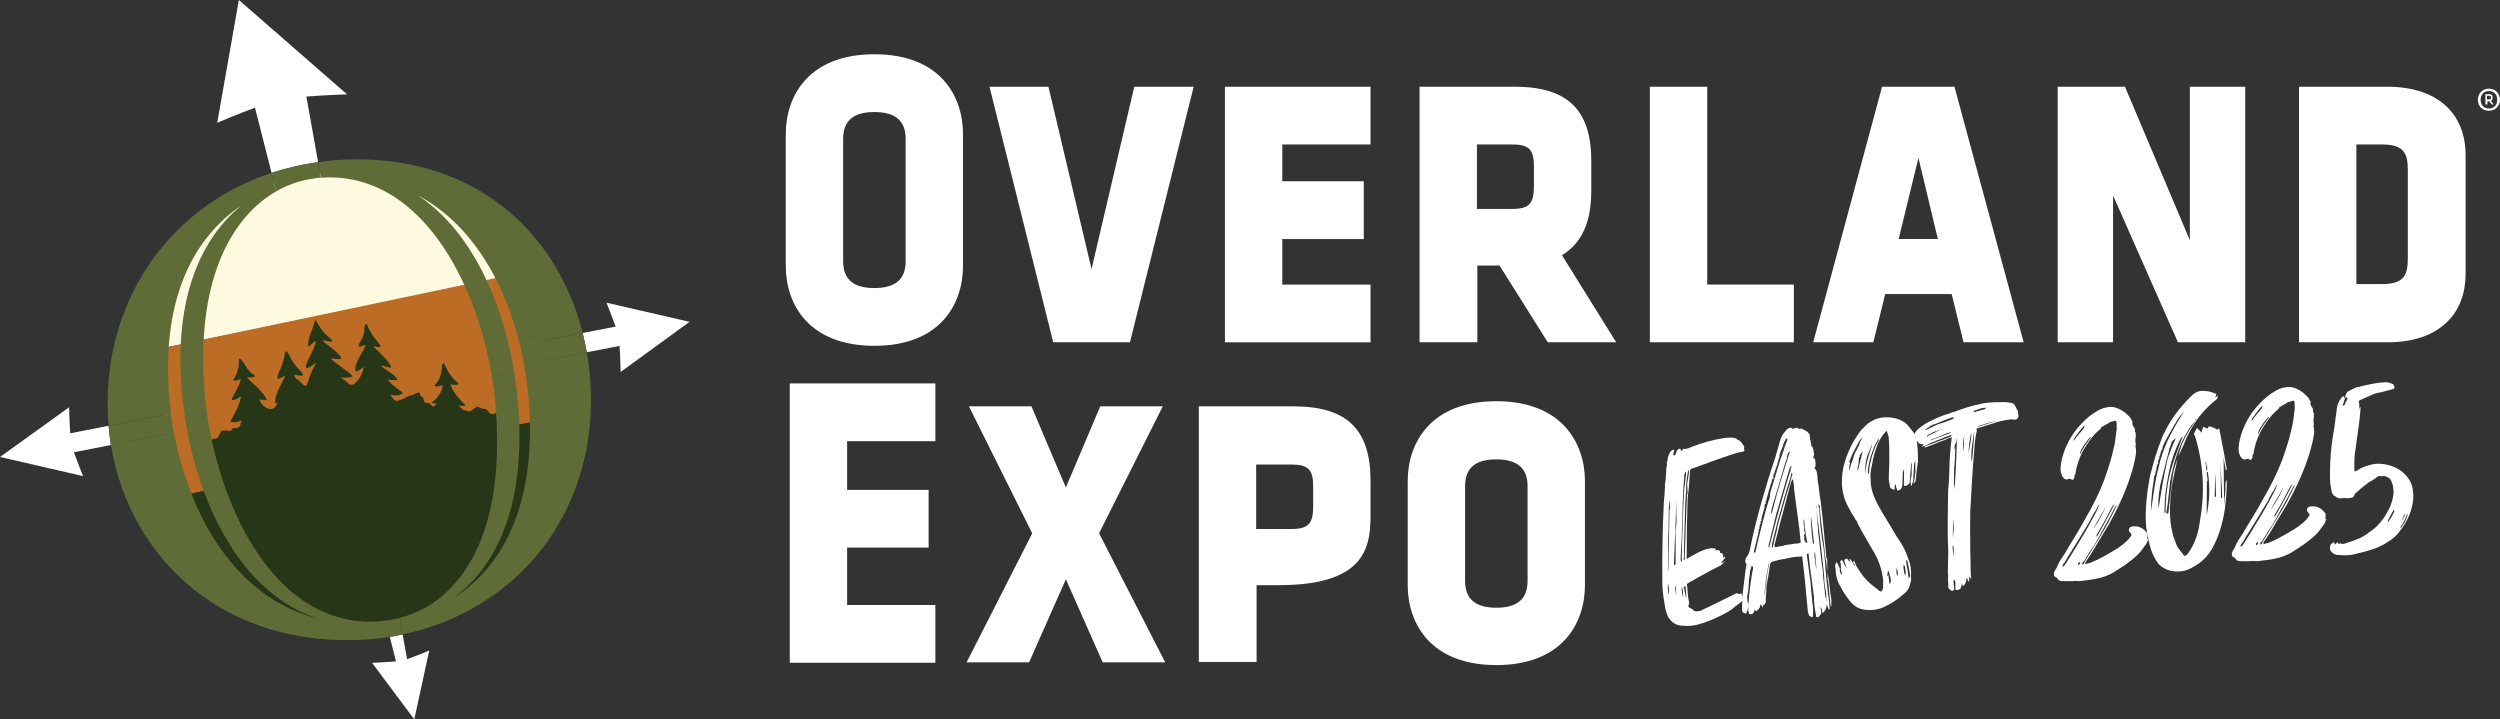
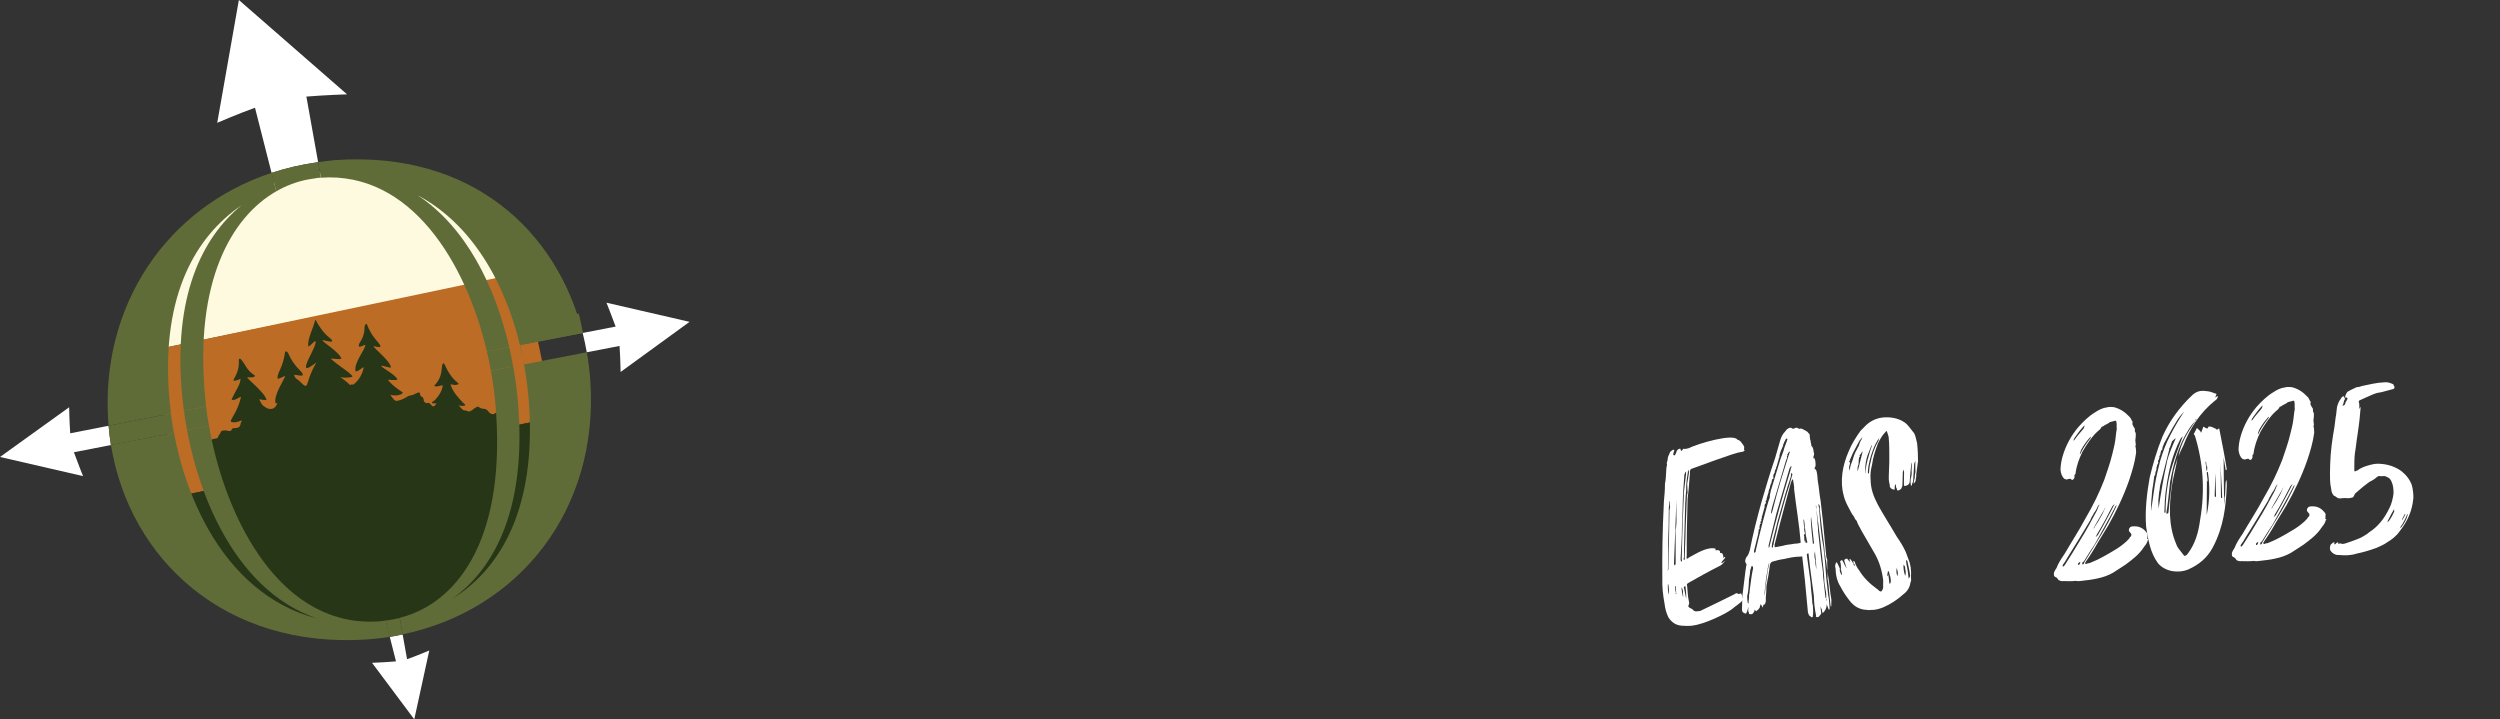
<svg xmlns="http://www.w3.org/2000/svg" id="Layer_1" viewBox="0 0 603.16 173.55">
  <rect x="0" y="0" width="603.16" height="173.55" fill="#333333" stroke="none" />
  <defs>
    <style>      .cls-1 {        fill: none;      }      .cls-2 {        fill: #fefae0;      }      .cls-3 {        fill: #bc6c25;      }      .cls-4 {        fill: #606c38;      }      .cls-5 {        fill: #fff;      }      .cls-6 {        fill: #283618;      }    </style>
  </defs>
  <g>
-     <path class="cls-5" d="M383.92,46.21v-7.35c0-12.41-5.73-17.94-18.52-17.94h-22.91s0,61.66,0,61.66h13.94s0-18.52,0-18.52h5.35s11.64,18.52,11.64,18.52h16.51s-13.08-21-13.08-21c4.68-2.86,7.06-7.83,7.06-15.37ZM370.08,44.87c0,4.3-1.15,5.54-5.35,5.54h-8.4s0-15.56,0-15.56h8.4c4.1,0,5.35,1.15,5.35,5.25v4.77ZM361.01,96.8c-15.75,0-21.38,9.93-21.38,19.28v25.1c0,9.35,5.63,19.28,21.38,19.28s21.38-9.93,21.38-19.28v-25.1c0-9.26-5.63-19.28-21.38-19.28ZM368.55,140.13c0,4.39-2.48,6.49-7.54,6.49s-7.54-2.1-7.54-6.49v-22.81c0-4.39,2.48-6.49,7.54-6.49,5.06,0,7.54,2.1,7.54,6.49v22.81ZM601.35,23.78v-.38c0-.48-.19-.67-.76-.67h-.95s0,2.48,0,2.48h.48s0-.76,0-.76h.48s.57.76.57.76h.48s-.67-.86-.67-.86c.29-.19.38-.38.38-.57ZM600.58,23.97h-.57v-.86h.57c.29,0,.38.1.38.29v.29c0,.19-.1.29-.38.29ZM295.53,20.92h35.13s0,13.94,0,13.94h-21.29s0,8.88,0,8.88h19.66s0,13.94,0,13.94h-19.66s0,10.98,0,10.98h21.29s0,13.94,0,13.94h-35.13s0-61.66,0-61.66ZM210.96,13.09c-15.75,0-21.38,9.93-21.38,19.28v31.78c0,9.35,5.63,19.28,21.38,19.28,15.75,0,21.38-9.93,21.38-19.28v-31.78c0-9.35-5.63-19.28-21.38-19.28ZM218.5,63.01c0,4.39-2.48,6.49-7.54,6.49-5.06,0-7.54-2.1-7.54-6.49v-29.49c0-4.39,2.48-6.49,7.54-6.49,5.06,0,7.54,2.1,7.54,6.49v29.49ZM265.18,128.68l15.94,31.12h-15.08s-8.88-20.04-8.88-20.04l-8.88,20.04h-15.08s15.84-31.12,15.84-31.12l-15.27-30.64h15.08s8.3,19.57,8.3,19.57l8.3-19.57h15.08s-15.37,30.64-15.37,30.64ZM312.14,98.04h-22.91s0,61.66,0,61.66h13.94s0-18.52,0-18.52c0,0,1.81,0,5.35,0,22.14,0,22.14-10.31,22.14-17.85v-7.35c0-12.41-5.73-17.94-18.52-17.94ZM316.82,122.09c0,4.3-1.15,5.54-5.35,5.54h-8.4s0-15.56,0-15.56h8.4c4.1,0,5.35,1.15,5.35,5.25v4.77ZM273.67,20.92h14.32s-15.37,61.66-15.37,61.66h-18.52s-15.37-61.66-15.37-61.66h14.22s10.4,44,10.4,44l10.31-44ZM600.49,21.39c-1.53,0-2.67,1.15-2.67,2.67,0,1.53,1.05,2.67,2.67,2.67,1.62,0,2.67-1.24,2.67-2.67,0-1.43-1.05-2.67-2.67-2.67ZM600.49,26.17c-1.34,0-2-.95-2-2.1,0-1.15.67-2.1,2-2.1s2,.95,2,2.1c0,1.15-.67,2.1-2,2.1ZM541.69,82.58h-16.23s-15.65-35.41-15.65-35.41v35.41s-13.36,0-13.36,0V20.92s16.23,0,16.23,0l15.65,37.03V20.92s13.36,0,13.36,0v61.66ZM471.54,20.92h-17.47s-16.61,61.66-16.61,61.66h14.51s2.86-11.64,2.86-11.64h16.04s2.86,11.64,2.86,11.64h14.51s-16.7-61.66-16.7-61.66ZM458.08,57.66l4.77-19.57,4.68,19.57h-9.45ZM432.79,82.58h-34.74s0-61.66,0-61.66h13.84s0,47.72,0,47.72h20.9s0,13.94,0,13.94ZM190.54,92.5h35.13s0,13.94,0,13.94h-21.29s0,11.74,0,11.74h19.66s0,13.94,0,13.94h-19.66s0,13.84,0,13.84h21.29s0,13.94,0,13.94h-35.13s0-67.39,0-67.39ZM576.05,20.92h-21.38s0,61.66,0,61.66h21.38c6.3,0,11.17-1.72,14.51-5.06,2.86-2.86,4.3-6.87,4.3-11.45v-28.63c0-10.31-7.06-16.51-18.8-16.51ZM580.92,62.34c0,4.1-.95,6.2-6.3,6.2h-6.11s0-33.69,0-33.69h6.11c5.35,0,6.3,2.1,6.3,6.2v21.29Z" />
    <g>
      <path class="cls-5" d="M420.43,144.23c.02.14.03.29.19.41-.76.95-1.86,1.51-2.78,2.34-1.88,1.37-6.84,3.66-9.56,3.97-1,.11-1.73.05-2.61,0-1.46-.13-2.42-.89-3.12-1.97-.56-1.1-.83-2.23-.96-3.37-.37-1.99-.59-3.99-.53-6.03-.05-5.65.02-11.45.38-18.59.13-1.46.27-2.78.25-4.23.19-.89.24-1.76.28-2.64.08-.59,0-1.3.22-1.91l-.06-.57c.24-.46.19-.89.28-1.34l.46-1.07c.11-.3.38-.48.65-.65.13-.16.43-.05.45.1-.25.32-.08.59-.33.91,0,0,.16.13.17.27l.29-.03.24-.46c.13-.16.1-.45.22-.6q.24-.46.81-.53c.16.13.07.57.35.54l.38-.48.14-.02c.45.1.72-.08,1.15-.13,2.19-1.12,10.89-3.68,11.8-2.05.59.08.94.62,1.11.89.33.4.67.8.45,1.4.02.14.16.13.18.27-.25.32-.54.35-.83.38-1.72.19-10.75,3.67-12.15,4.12l-.24.46c.06.57-.01,1.16-.09,1.75-.11,1.61-.22,3.21-.46,4.98-.12,4.07-.23,9.59-.21,13.65l-.06.73c.3.11.43-.05.56-.21,1.78-.92,4.34-2.66,6.42-2.17.02.14.03.29.05.43l.43-.05c.28-.03.45.09.6.22l.05.43c.3.11.57-.06.62.36.18.27.21.56.08.72.03.29.27-.18.57-.06-.22.6-.78.81-1,1.42l.29-.03.67-.51q.02.14-.13.16c-.38.48-.76.95-1.32,1.16-2.61,1.31-5.2,2.76-7.38,4.01-.41.19-.52.49-.35.76.15,1.29.13,2.45.4,3.58.03.29.21.56-.03,1.02l-.11.3c.17.27.33.4.64.51.3.11.46.24.64.51.16.13.46.24.75.21l.86-.1c.14-.02,8.11-3.95,8.11-3.95,0,0,.14-.02.27-.18.27-.17.56-.21.87.05.29-.03.43-.05.56-.21.33.4.22.7.41,1.11ZM402.76,120.99c.05.43-.05.87-.13,1.46l-.03,2.32c.02,2.75-.12,4.07-.12,5.38l-.06,5.95v1.16s-.11.45-.11.45c.25-.32.24-.46.21-.75l.06-3.34c.13-2.77.09-5.66.2-9.88-.05-.43.05-.88.14-1.32l-.02-1.45-.14.02ZM402.66,143.46c.06-.73-.03-1.59-.13-2.45l-.14.02c-.06.73.06,1.88.27,2.43ZM404.18,136.34l.1-.45-.02-7.97c.21-.75.27-2.78.2-3.36v-3.77s0-.14,0-.14l-.59,15.43c.02.14.17.27.19.41-.02-.14.13-.16.13-.16ZM404.4,143.41c.08-.59-.14-1.29-.08-2.02l-.14.02c-.08.59-.03,1.02.18,1.57-.13.16-.11.3.05.43ZM405.82,135.43l-.08-.71c.08-4.5.28-10.47.5-14.98l.03-1.02.52-4.41-.06-.57c-.25.32-.22.6-.35.76-.14,1.32-.14,2.62-.28,3.94-.16,2.48-.15,6.39-.31,8.88-.01,2.47-.17,4.95-.33,7.43l.06.57c.02.14.16.13.16.13l.14-.02ZM406.07,144.1c.09-.45-.1-.86,0-1.3-.03-.29-.08-.72-.41-1.11.1.86.19,1.72.42,2.42ZM406.36,135.08s.14-.02.13-.16l-.03-.29c.03-2.32.2-4.66.22-7.13.09-1.75.17-4.95.26-6.7.06-.73,0-1.3.22-1.91l-.1-2.16c.19-.89.24-1.77.43-2.66l-.08-.72c-.25.32-.22.61-.21.75-.27,1.48-.41,2.8-.39,4.25-.21,2.05-.27,4.09-.31,6.27-.11,4.22-.23,6.98-.21,9.73l-.1.45.02.14c.02.14.16.13.16.13ZM406.83,144.45c.03-1.02-.08-2.02-.19-3.02l-.14.02c-.14.02-.27.18-.25.32.24.84.35,1.84.59,2.69Z" />
      <path class="cls-5" d="M441.84,145.16l-.02,1.16c-.14.02-.16-.13-.18-.27-.06-.57-.14-1.29-.22-2-.18-1.57-.19-3.02-.5-4.44.06-.73,0-1.3-.08-2.02-.08-.71-.18-1.57-.26-2.29-.21-.56-.13-1.14-.33-1.7-.08-2.02-.45-4.01-.67-6.01l-.55-4.87c.1-.45.06-.73-.27-1.13-.11.3.06.57.1.86l.37,4.6c.18,1.57.35,3.15.67,4.71l.4,3.58.3,4.02c.16,1.43.32,2.86.48,4.29.26.99.22,2,.34,3.01q.02.14-.09.45c-.3-.11-.19-.41-.37-.68-.02-.14-.19-.41-.22-.7-.03,1.02-.4,1.64-.92,2.13-.14.02-.16-.13-.18-.27-.16-.13-.03-.29-.05-.43-.02-.14-.18-.27-.19-.41s-.17-.27-.19-.41l.19,1.72-.51.64c-.13.16-.27.18-.41.19-.28.03-.45-.1-.33-.4-.32-1.56-.5-3.13-.53-4.72l-.9-6.71-.29-2.58c-.05-.43-.08-.71-.11-1-.14.02-.41.19-.41.19l.1.86.82,6c.05,1.73.37,3.29.42,5.03.21.56.11,1,.18,1.57.06.57-.02,1.16-.09,1.75-.29.03-.43.05-.45-.09l-.48-.38c-.02-.14-.03-.29-.21-.56l-.76-8.03c-.18-1.57-.35-3.15-.55-4.87-.02-.14-.05-.43-.08-.72l-.57.06c-1.3,0-2.58.29-3.85.58-.86.1-1.84.35-2.54.57-.43.05-.56.21-.8.67l-.41,2.8-.46,2.37c0,1.3-.08,1.89-.14,2.62.03.29-.06.73-.02,1.16l-.1.44s-.13.16-.11.3c-.14.02-.29.03-.41.19.02.14.03.29-.22.6q-.02-.14-.03-.29c-.16-.13-.19-.41-.35-.54-.11.3-.24.46-.21.75-.24.46-.51.64-.91.97l-.33-.4c-.11.3-.08.59-.35.76,0,0-.11.3-.4.33-.14.02-.43.05-.59-.08-.14.02-.02-.14-.03-.29-.16-.13-.17-.27-.21-.56l.06-.73c-.14.02-.11.3-.11.3q-.21.75-.44,1.21c-.73-.06-1.07-.46-1-1.19.03-1.02.06-2.04.09-3.05.24-1.77.54-4.26.76-6.17.11-.3.06-.73.17-1.03.11-.3.09-.45-.08-.72-.33-.4-.11-1,.13-1.46.52-.49.6-1.08.83-1.69.73-3.85,1.74-7.73,2.77-11.47,1.05-3.6,2.09-7.19,3.3-10.66l1.25-4.34c.21-.75.56-1.51,1.21-2.16l.38-.48c.67-.51.95-.54,1.43-.16l.29-.03c.54-.35.7-.22,1-.11.16.13.32.25.59.08.14-.02.3.11.45.1l1.08.6.16.13c.18.27.33.4.49.53.05.43.1.86.14,1.29.18.27.08.71.27,1.13.03.29-.09.45.21.56.02.14.18.27.19.41.19.41.1.86.29,1.27l-.08.59c-.13.16-.11.3-.06.73l.11-.3c.33.4.41,1.11.38,2.13l-.14.02.02.14c-.13.16-.11.3-.1.45l.3.11c.38.83.35,1.84.45,2.7.33,1.7.37,3.29.69,4.85.18,1.57.35,3.15.53,4.72l.84,8.75c.03.29.21.56.24.84-.05.88.05,1.73,0,2.61.35,1.84.56,3.71.77,5.57.06.57.29,1.27.21,1.86ZM422.92,136.7s-.16-.13-.3-.11l-.13.16c.03.29-.1.45-.21.75-.06.73-.13,1.46-.32,2.35-.03,1.02-.11,2.91-.43,3.96.06.57-.02,1.16.21,1.86-.02-.14.13-.16.13-.16-.06-.57.17-1.03.11-1.61-.05-.43.19-.89.14-1.32.25-1.62.44-3.82.84-5.46l-.05-.43ZM426.88,120.31c.13-.16.11-.3.11-.3-.06-.57.17-1.03.25-1.62.73-2.55,1.6-5.11,2.33-7.65l.78-2.12c-.03-.29.89-2.42.87-2.56-.02-.14-.03-.29-.32-.25-.22.6-.6,1.08-.48.92.02.14-.13.16-.09.45-.14.02-.27.17-.11.3-.24.46-.92,2.13-.89,2.42-.13.16.03.29.05.43-.14.02-.27.18-.24.46l-.52,1.8c-.14.02-.11.3-.1.45-.25.32-.36.62-.33.91-.13.16-.11.3-.24.46-.13.16-.11.3-.1.45q-.11.3.05.43l-.11.3c-.3-.11-.27.18-.25.32-.14.02-.11.3-.1.45-.11.3-.36.62-.33.91-.13.16-.11.3-.1.45-.13.16-.24.46-.22.6-.13.16-.11.3-.1.45-.11.3-.54,1.66-.51,1.94-.27.18-.25.32-.08.59-.25.32-.51.64-.33.91l-.62,2.24c-.13.16-.09.45-.08.59-.13.16-.25.32-.09.45.03.29-.4.34-.22.61.02.14.18.27-.11.3l-.11.3c.18.27-.11.3-.09.45.02.14.18.27.05.43-.27.17-.11.3-.24.46l.03.29c-.13.16-.11.3-.09.45l-1,4.03c.02.14-.11.3.06.57.14-.02.27-.18.27-.18-.02-.14.11-.3.09-.45.67-3.12,2.79-11.33,3.25-12.39ZM426.86,135.68c-.46,1.07-1.25,6.95-1.12,8.1.19-.89.09-1.75.36-3.23l.32-2.35c.05-.87.4-1.64.44-2.51ZM431.93,113.66c.11-.3.08-.59.21-.75l.09-.45-.14.02c-.25.32-.24.46-.37.62l-3.14,10.79-1.89,7.75.06.57c.13-.16.24-.46.22-.6,1.49-6.11,3.14-12.09,4.95-17.95ZM431.69,108.91l-.49.78c.16.13.03.29-.1.45.18.27-.08.59-.19.89l-3.16,10.64c-.75,2.4-.49,3.39.19.41,1-4.02,2.28-8.08,3.57-12.14.13-.16.1-.45.22-.6.13-.16.11-.3-.05-.43ZM427.85,131.51c.25-1.62.81-3.13,1.06-4.76.94-3.29,1.74-6.43,2.82-9.74.21-.75.41-1.5.62-2.24.13-.16.1-.45-.08-.72.02.14-.13.16-.13.16.03.29-.09.45-.06.73-1.21,3.47-2.11,7.05-3.16,10.64l-1.4,5.66c.03.29-.09.45-.06.73.02.14.16.13.3.11-.02-.14-.05-.43.08-.59ZM434.45,130.92c-.34-4.31-1.1-8.57-1.59-12.87.06-.73-.18-1.57-.26-2.29l-.16-.13-.35.76-2.55,9.56-1.41,5.52.06.57c.71-.08,1.41-.3,1.99-.37.7-.22,1.41-.3,2.13-.38.7-.22,1.45-.02,2.13-.38ZM436,130.6c-.19-.41-.1-.86-.29-1.27l-.42-3.72-.19-.41.02.14c.08.72,0,1.3.21,1.86-.08.59-.03,1.02.18,1.57-.27.17-.4.33-.22.6.05.43-.05.87.15,1.29l.02.14.1-.45.06.57q.16.13.43-.05l-.03-.29ZM436.94,124.7c-.22.6.39,6.04.44,6.47l.29-.03-.72-6.44ZM438.22,137.45c-.02-1.45-.16-2.73-.32-4.17l-.03-.29c-.19.89-.11,1.61.11,2.31-.06.73.16,1.43.24,2.15ZM438.18,122.82q.13-.16-.03-.29c.13-.16.1-.45-.06-.57l.06.57.35,3.15c-.06.73.18,1.57.13,2.45l.32,2.86.45,4.01c.14,1.29.45,2.7.46,4.15l.32,2.86c.08.72.16,1.43.24,2.15.02.14.16.13.18.27l-.08.59c.13-.16.24-.46.08-.59v-1.16s-.43-2.7-.43-2.7c-.05-1.73-.26-3.59-.45-5.31-.19-1.72-.4-3.58-.61-5.44-.26-2.29-.53-4.72-.93-7Z" />
      <path class="cls-5" d="M462.71,111.52l-.39,2.94c.05.43-.05.87-.14,1.32.03.29-.1.45-.22.61q-.13.16-.25.32c-.06-.57.17-1.03.27-1.48-.05-.43.05-.87.14-1.32l-.02-1.45v-1.3c-.11.3-.35.76-.3,1.19-.03,1.02-.19,2.2-.2,3.36-.1.45-.06.73-.32,1.05.02.14.03.29-.1.45l-.16-.13c-.06-.57-.11-1-.03-1.59.22-.6.28-1.34.21-2.05l.08-1.89c-.24.46-.19.89-.27,1.48-.05.88-.22,1.91-.25,2.93.03.29-.1.45-.08.59-.24.46-.65.65-1.22.72-.18-.27-.08-.72-.11-1l.03-2.32c-.03-.29-.05-.43-.08-.72-.11.3-.1.45-.22.61l-.06,2.04-.03,1.02c.05.43-.21.75-.32,1.05-.27.17-.4.33-.54.35-.29.03-.43.05-.45-.1-.02-.14-.05-.43-.21-.56-.03-.29-.06-.57-.1-.86-.38.48-.19.89-.28,1.34-.43.05-.75-.21-.91-.33-.18-.27-.33-.4-.22-.7-.22-.7-.3-1.42-.26-2.29,0-1.31.14-2.62.12-4.07-.03-1.59.05-3.48-.16-5.34-.21-.56-.26-.99-.45-1.4-.14.02-.27.17-.4.33-.78.81-1.26,1.74-1.73,2.66-.67,1.81-1.21,3.47-1.44,5.23-.3,1.19-.46,2.37-.33,3.52.05,4.34,2.55,7.25,6.33,13.78.86,1.21,1.58,2.43,2.15,3.67.21.56.41,1.11.62,1.67.59,1.38.75,2.81.64,4.42.05.43.1.86-.14,1.32-.16,1.18-.78,2.12-1.71,2.8-1.45,1.32-3.07,2.37-4.86,3.15-.97.4-2.1.67-2.97.62-.29.03-.71.08-1.02-.03-1.31,0-2.53-.59-3.34-1.37-.32-.25-.49-.52-.83-.92-.84-1.06-1.54-2.15-2.1-3.24-.88-1.35-1.2-2.91-1.23-4.5-.19-.41-.08-.72.02-1.16l.25-.32c.35.54.56,1.1.75,1.51-.08.59.13,1.14.48,1.69.1-.45-.08-.71-.13-1.14-.02-.14-.18-.27-.06-.57-.05-.43.03-1.02-.16-1.43l-.03-.29s.13-.16.27-.18c.13-.16.29-.03.3.11.33.4.4.97.73,1.37.02.14.18.27.33.4,0,0-.02-.14-.18-.27l-.46-1.54c-.03-.29.24-.46.67-.51l.33.4c.16.13.18.27.48.38-.18-.27-.19-.41-.22-.7.45.1.49.53.65.65.16.13.05.43.33.4-.11.3.05.43.37.68-.03-.29-.21-.56-.37-.68l-.06-.57c.14-.02.16.13.3.11.24.84.61,1.53,1.12,2.19,1.07,1.76,2.53,3.19,4.27,4.45.3.11.33.4.64.51.16.13.3.11.45.1.38-.48.48-.92.41-1.5l.02-1.16c-.26-2.29-.94-4.53-2.03-6.44l-3.23-5.58c-.38-.83-.89-1.49-1.13-2.34-.32-.25-.51-.67-.7-1.08-.33-.4-.51-.67-.7-1.08-.73-1.37-1.45-2.59-1.75-4.01-.48-1.69-.53-3.42-.31-5.33.24-1.76.76-3.56,1.57-5.39.68-1.67,1.67-3.23,2.79-4.81l1.43-1.46c1.32-1.16,2.85-1.77,4.58-1.82,1.88-.07,3.82.44,5.11,1.6.65.65,1.18,1.46,1.85,2.26.37.68.46,1.54.7,2.38.19,1.72.21,3.17.23,4.61ZM448.37,107.76l.44-1.21c.11-.3.51-.64.46-1.07-.11.3-.38.48-.63.8l-1.32,2.47c-.24.46-.48.92-.7,1.53-.14.02.03.29-.11.3-.27.17-.11.3-.1.45-.27.17-.4.33-.08.59.03.29-.08.59-.19.89.03.29-.08.59.11,1,.08-.59.19-.89.28-1.34l.45-1.21.32-1.05.46-1.07c.25-.32.35-.76.6-1.08ZM449.38,108.95c-.14.02-.27.18-.25.32l-.51.64c.16.13.18.27-.09.45l-.08.59c.03.29-.08.59-.03,1.02-.24.46-.32,1.05-.24,1.76.52-1.8.79-3.28,1.21-4.77ZM450.06,113.8c.14-1.32.43-2.66.86-4.01.21-.75.41-1.5.75-2.4-.14.02-.13.16-.25.32l-.9,2.28c-.32,1.05-.49,2.08-.52,3.1l-.02,1.16q.11-.3.1-.45ZM453.49,105.59c-1.56,1.62-3.11,7.16-2.79,8.72.27-.18.25-.32.24-.46.06-.73.13-1.46.33-2.21.36-1.93,1.03-3.74,2-5.44-.03-.29.1-.45.22-.6ZM455.5,138.99c-.02-.14-.05-.43-.08-.72.03.29.19.41.22.7.06.57.13,1.14.19,1.72,0,0,.02.14.16.13.25-.32.21-.75.17-1.03-.05-.43-.1-.86-.27-1.13-.03-.29-.08-.72-.4-.97.03.29-.1.45-.08.59-.11.3-.22.6.08.72ZM457.59,137.02c-.06.73-.14,1.32.22,2,.19-.89-.02-1.45-.22-2ZM459.25,136.25c-.06.73.08,2.02.45,2.7.08-.59.17-1.03-.03-1.59-.03-.29.06-.73-.41-1.11ZM459.85,135.17l.11,1c.25.99.38,2.13.5,3.13l.03.29c.13-.16.26-.32.37-.62-.14-1.29-.42-2.42-.7-3.69q-.16-.13-.3-.11Z" />
-       <path class="cls-5" d="M486.98,100.54l-.11.3c-.25.32-.67.51-.97.4-.29.03-.45-.1-.59-.08-1.57.18-3.28.51-4.8,1.12-.84.24-1.83.5-2.94.91-.14.02-.43.05-.7.22l.07.57c-.41,1.49-.52,3.1-.63,4.71-.47,4.84-.64,9.78-.96,14.74l-.04,4.79.03,1.59v2.61c.1,2.16.05,4.34.15,6.5.03.29.19.41.08.72-.18-.27-.33-.4-.35-.54.02.14-.13.16-.13.16.03.29.06.57-.03,1.02-.14.02-.3-.11-.3-.11-.03-.29-.05-.43-.06-.57-.14.02-.16-.13-.3-.11.08.72-.14,1.32-.79,1.97-.18-.27-.19-.41-.22-.7-.11.3-.22.6-.21.75-.11.3-.24.46-.22.6-.97.4-1.26.43-1.21-.44l.03-1.02c-.03-.29-.06-.57-.38-.83l-.1.45c.05.43.11,1,.16,1.43.03.29.06.57-.06.73-.56.21-.71.08-.89-.19-.3-.11-.32-.25-.49-.52.08-.59.02-1.16-.05-1.73-.06-.57.17-1.03-.03-1.59l.11-5.52c-.15-2.59-.15-5.2-.13-7.67l.09-6.97c.25-1.62.2-3.36.31-4.96.03-2.32.19-4.8.5-7.16l.08-.59c-.72.08-1.11.41-1.67.62l-1.67.62-1.53.61-1.67.62c-.02-.14.11-.3.11-.3.27-.17.68-.37.97-.4l5.01-1.87q.13-.16.27-.17c-.02-.14.13-.16.11-.3l-.29.03c-.27.18-.7.22-1.11.41l-2.91,1.2c-.7.22-1.38.59-2.07.96-.29.03-.41.19-.7.22-.03-.29.25-.32.38-.48l-.16-.13c-.43.05-.87-.05-1.21-.44l-.02-.14c-.59-.08-.78-.49-.56-1.1,0,0-.02-.14-.16-.13-.35-.54.03-1.02.41-1.5.25-.32.79-.67,1.19-1,1.06-.84,2.45-1.43,3.69-2.01.83-.38,1.94-.8,2.92-1.05.41-.19.83-.38,1.26-.43,2.08-.81,4.04-1.47,6.17-1.85.56-.21,1.27-.29,1.84-.35,1.29-.14,2.59-.15,3.9-.15.43-.05.88.05,1.46.13.29-.03.59.08.75.21.14-.02.3.11.32.25.14-.02.16.13.16.13.19.41.37.68.56,1.1.16.13.19.41.21.56.05.43.1.86.13,1.14ZM471.36,100.84q-.02-.14-.16-.13l-.29.03c-1.4.45-2.78,1.04-4.17,1.63l-.29.03q-.14.02-.27.18s-.14.02-.13.16c-.18-.27-.3-.11-.29.03-.4.33-.95.54-1.21.86-.14.02-.27.18-.27.18.29-.03.41-.19.7-.22,1.1-.56,1.92-.94,2.89-1.34,1.13-.27,1.96-.65,3.07-1.07.14-.02.27-.18.41-.19,0,0,.13-.16-.02-.14ZM465.18,105.15c.83-.38,1.65-.77,2.61-1.31.14-.02.27-.18.41-.19s.29-.03.41-.19c-.14.02-.29.03-.41.19-.29.03-.56.21-.84.24-.13.16-.27.18-.41.19-.29.03-.7.22-.83.38l-1.1.56q-.13.16-.11.3c.14-.02.29-.03.27-.18ZM470.73,104.24c-.29.03-.56.21-.84.24-1.38.59-2.77,1.18-4.02,1.61l-.13.16.14-.02c1.38-.59,2.93-1.05,4.45-1.66l.4-.33ZM471.19,131.58c.02.14-.24.46-.06.73.08.72.02,1.45.1,2.16.19-2.19.16-2.48-.03-2.89ZM471.12,129.71c.28-1.34.3-2.5.17-3.64l.09-.45-.14.02c-.14,1.32,0,2.61-.12,4.07ZM472.2,105.67c-.24.46-.17,1.03-.41,1.5l.02.14c-.16-.13.11-.3-.05-.43-.22.6-.17,1.03-.25,1.62-.02-.14.25-.32.24-.46-.09,1.75-.06,3.34-.3,5.11.03,1.59-.08,3.2-.03,4.93.08-.59.17-1.03.25-1.62.2-3.36.39-6.86.45-10.2l.08-.59ZM473.88,105.19c-.3,1.19-.3,2.5-.3,3.8.28-1.34.28-2.64.3-3.8ZM475.66,104.27c-.54,1.65-.63,3.4-.74,5.01.4-1.64.63-3.4.74-5.01ZM476.35,103.9c-.47,2.23-1.01,6.49-.61,7.46.25-1.62.55-6.73.61-7.46ZM478.95,98.68c.14-.02.13-.16.11-.3-.73-.06-1.56.32-2.26.54-.29.03-.56.21-.68.37l.16.13,2.67-.73ZM481.45,101.59c-1.41.3-2.67.73-4.07,1.18,0,0-.14.02-.27.18.57-.06,1.13-.27,1.54-.46.43-.05.99-.25,1.4-.45.43-.05.99-.26,1.4-.45Z" />
      <path class="cls-5" d="M518.15,130.38c-.08.59-.59,1.22-.97,1.7-1.11,1.72-2.72,2.91-4.32,4.11l-2.97,1.93c-1.22.72-2.48,1.15-3.89,1.45-1.27.29-2.7.45-3.99.59-.43.05-.71.08-1.16-.02-1,.11-2.02.08-3.04.05-.14.02-.43.05-.73-.06-.16-.13-.45-.09-.46-.24-.18-.27-.35-.54-.65-.65-.45-.09-.51-.67-.41-1.11.11-.3.35-.76.6-1.08.45-1.21,1.19-2.31,1.94-3.4,1.7-2.94,3.56-5.76,5.11-8.69,1.83-3.1,3.24-6.02,4.48-9.2.65-1.96,1.43-4.07,1.92-6.16l.4-1.64c.3-1.19.44-2.51.58-3.83.22-.6.02-1.16.09-1.75l-.06-.57c-.03-.29-.19-.41-.6-.22-.29.03-.7.22-.99.26-.4.33-.81.53-1.22.72-.27.18-.4.33-.68.37,0,0-.14.02-.13.16-.24.46-.51.64-.91.97-1.45,1.32-2.56,3.04-3.65,4.9-.83,1.69-1.49,3.5-1.71,5.41-.27.18-.25.32-.24.46.03.29.05.43-.21.75-.13.16-.4.33-.57.06-.18-.27-.59-.08-.73-.06-.41.19-.57.06-.88-.05-.64-.51-.88-1.35-.97-2.21.03-1.02.19-2.19.51-3.24.73-2.55,2.05-5.01,3.84-7.1,1.16-1.29,2.46-2.59,3.96-3.49.81-.53,1.76-1.07,2.77-1.18.56-.21,1.29-.14,1.88-.07,1.49.41,2.59,1.16,3.58,2.21.32.25.51.67.7,1.08.16.13.17.27.17.27-.22.6.1.86.29,1.27.32.25.21.56.25.99.02.14.03.29.18.27.08.71,0,1.3-.08,1.89l.06.57.06.57c-.13.16-.11.3-.11.3.21.56.11,1,.18,1.57-.31,2.35-.95,4.46-1.71,6.71-1.32,3.77-3.08,7.45-5.02,10.85l-2.57,4.2c-.84,1.54-1.83,3.1-2.95,4.68l.02.14c-.13.16.03.29.18.27.27-.18.56-.21.84-.24,2.08-.81,3.99-1.9,6.03-3.14.95-.54,1.89-1.23,2.81-2.05l.78-.81c-.02-.14.11-.3.38-.48.11-.3.08-.59-.08-.71l-.33-.4c-.33-.4.01-1.16.59-1.23,0,0,.13-.16.14-.02,1.43-.16,2.5.3,3.34,1.37.32.25.37.68.26.99.03.29.05.43-.06.73.13-.16.43-.05.18.27ZM505.9,123.2c.24-.46.32-1.05.7-1.53l-.4.33c-.24.46-.46,1.07-.84,1.54-.13.16-.25.32-.36.62-.62.94-.59,1.22-.71,1.38-1.83,3.1-3.67,6.06-5.51,9.02-.37.62-.6,1.08-1.11,1.72.02.14-.11.3.05.43,0,0,.14-.02.27-.18l.25-.32c1.24-1.88,2.34-3.74,3.56-5.76,1.48-2.34,2.8-4.81,4.11-7.27ZM502.41,103.74c.4-.33.6-1.08.46-1.07-.78.81-1.54,1.77-2.29,2.87-.13.16-.24.46-.35.76,0,0,.14-.02.27-.17.49-.78,1.27-1.59,1.91-2.39ZM501.38,135.88l.02.14c-.13.16.03.29.03.29l.14-.02c.14-.02.13-.16.13-.16.38-.48.21-.75-.32-.25ZM504.34,105.41c-.91.97-1.65,2.07-2.26,3.15l-.32,1.05c.27-.18.38-.48.49-.78.6-1.08,1.35-2.18,2.11-3.13.13-.16.1-.45-.03-.29ZM502.93,135.56l3.92-6.38c1.35-2.18,2.54-4.49,3.71-6.94l.1-.45-.25.32c-1.54,3.07-3.37,6.17-5.05,9.26-.87,1.26-1.73,2.66-2.59,4.06-.27.18-.54.35-.35.76.43-.05.38-.48.51-.64ZM505.31,127.04l-.24.46c.14-.02.27-.18.25-.32.49-.78,1-1.42,1.35-2.18.62-.94.95-1.85,1.3-2.61-.13.16-.25.32-.24.46-.86,1.4-1.57,2.78-2.43,4.19ZM505.95,128.85l-.35.76.52-.49c.97-1.7,1.94-3.41,2.89-5.25l1.19-2.31-.52.5c-1.19,2.31-2.38,4.61-3.73,6.79Z" />
      <path class="cls-5" d="M537.1,115.79c.19.41.1.86.14,1.29-.17,4.95-.75,10.08-3.39,15.02-1.32,2.47-3.3,4.14-5.93,5.3-2.5,1-5.6.48-7.27-1.51-1.88-2.54-2.38-5.68-2.87-8.81-.29-3.88.14-7.84.85-11.83.79-3.28,1.73-6.57,3.09-9.91,1.62-3.66,4.13-7.13,7.28-10.09,1.32-1.16,2.5-1,3.67-.85.73.06,1.35.43,2.1.63-.11.3-.22.6-.33.91.27-.18.4-.33.54-.35l.14-.02c-.09.45-.33.91-.75,1.1-3.72,3.02-6.05,6.77-7.62,10.85-.48.92-.83,1.69-1.16,2.59.52-3.1,2.24-5.9,4.11-8.58l.24-.46-.14.02c-.13.16-.11.3-.1.45-.65.65-1.16,1.29-1.65,2.07-2.59,4.06-3.7,8.39-4.51,12.82-.3,2.5-.46,4.98-.9,7.49l.43-.05.11-.3c.25-2.93.65-5.87,1.04-8.81.14-1.32.7-2.83,1.13-4.19-.35,2.07-.97,4.31-1.31,6.38-.74,5.01-.93,9.82,1.03,14.38.24.84,1.05,1.62,1.74,2.56.19.41.6.22.99-.26,1.89-2.53,2.6-5.22,3-8.16,1.23-7.1.77-13.85-1.28-20.44-.16-.13-.32-.25-.19-.41.24-.46.48-.92.71-1.38l.81.78.19.41.56-1.51c.32.25.62.37.92.48.14-.02.24-.46.38-.48.43-.05.73.06,1.19.3.3.11.6.22.78.49,0,0,.13-.16.27-.18q.13-.16.27-.18c.67,3.4,1.33,6.66,1.84,9.94q-.14.02-.27.17c-.11-1-.37-1.99-.5-3.13.04,4.2.04,8.11.17,11.87-.06-.57.14-1.32.06-2.04.21-.75.13-1.46.19-2.19.06-.73-.02-1.45.19-2.2ZM519.86,117.15c.35-2.07.84-4.15,1.35-6.09.63-2.1,1.41-4.22,2.49-6.22.95-1.85,2.05-3.71,3.29-5.59-.91.97-1.54,1.77-2.14,2.85-.99,1.56-1.81,3.25-2.78,4.95q.02.14-.11.3l-.22.6-.08.59-.14.02c-.11.3-.24.46-.22.6.02.14-.11.3-.1.45.02.14-.11.3-.24.46l.05.43c-.14.02-.13.16-.11.3-.13.16-.25.32-.24.46l.05.43-.24.46-.1.45c-.13.16-.11.3-.09.45s.03.29-.09.45c-.11.3-.22.6-.19.89.02.14-.11.3-.24.46-.08.59-.16,1.18-.24,1.77-.17,1.03-.35,2.07-.38,3.09-.16,1.18-.16,2.48-.17,3.64.35-2.07.55-4.12.9-6.19ZM522.82,111.31c.51-1.94,1.32-3.77,2.13-5.6-.27.18-.54.35-.79.67l-.14.02.02.14c-.13.16-.11.3-.11.3q-.13.16-.11.3l-.11.3c-.13.16-.1.45-.22.6l-.14.02.03.29c-.7,2.83-1.41,5.52-2.11,8.35-.22.6-.14,1.32-.35,2.07-.08.59-.14,1.32-.2,2.05l.07,1.88c.58-3.83,1.19-7.52,2.06-11.39ZM522.47,123.66c.01-3.77.45-7.59,1.63-11.34.75-2.4,1.65-4.68,2.54-7.1-.25.32-.52.49-.64.8-1.91,3.69-2.78,7.56-3.35,11.53-.35,2.07-.41,4.1-.47,6.14l.29-.03ZM532.11,111.42c.08.72.16,1.43.24,2.15l.14-.02.05-.87c-.02-.14-.16-.13-.18-.27l-.11-1-.14.02ZM532.67,113.83q-.14.02-.27.17c.08.72.16,1.43.26,2.29-.17-.27-.19-.41-.21-.56l-.06,8.56c.76-3.56.81-7.05.28-10.46ZM534.65,119.84c-.06-1.88-.13-3.75-.05-5.65-.24,1.77-.19,3.5-.28,5.25l.05.43.29-.03ZM536.13,120.11c-.04-2.9-.36-5.76-.39-8.65.03,2.89.07,5.79.1,8.68l.29-.03Z" />
      <path class="cls-5" d="M561.09,125.57c-.08.59-.59,1.22-.97,1.7-1.11,1.72-2.72,2.91-4.32,4.11l-2.97,1.93c-1.22.72-2.48,1.15-3.89,1.45-1.27.29-2.7.45-3.99.59-.43.05-.72.08-1.16-.02-1,.11-2.02.08-3.04.05-.14.02-.43.05-.73-.06-.16-.13-.45-.09-.46-.24-.18-.27-.35-.54-.65-.65-.45-.09-.51-.67-.41-1.11.11-.3.35-.76.6-1.08.45-1.21,1.19-2.31,1.94-3.41,1.7-2.94,3.56-5.76,5.11-8.69,1.83-3.1,3.24-6.02,4.48-9.2.65-1.96,1.43-4.07,1.92-6.16l.4-1.64c.3-1.19.44-2.51.59-3.83.22-.6.01-1.16.09-1.75l-.06-.57c-.03-.29-.19-.41-.6-.22-.29.03-.7.22-.99.26-.4.33-.81.53-1.22.72-.27.18-.4.33-.68.37,0,0-.14.02-.13.16-.24.46-.51.64-.91.97-1.45,1.32-2.56,3.04-3.65,4.9-.83,1.69-1.49,3.5-1.71,5.41-.27.18-.25.32-.24.46.03.29.05.43-.21.75-.13.16-.4.33-.57.06-.18-.27-.59-.08-.73-.06-.41.19-.57.06-.88-.05-.64-.51-.88-1.35-.97-2.21.03-1.02.19-2.19.51-3.24.73-2.55,2.05-5.01,3.84-7.1,1.16-1.29,2.46-2.59,3.96-3.49.81-.53,1.76-1.07,2.77-1.18.56-.21,1.29-.14,1.88-.07,1.5.41,2.59,1.16,3.58,2.21.32.25.51.67.7,1.08.16.13.18.27.18.27-.22.6.1.86.29,1.27.32.25.21.56.26.99.02.14.03.29.18.27.08.71,0,1.3-.08,1.89l.06.57.06.57c-.13.16-.11.3-.11.3.21.56.11,1,.18,1.57-.32,2.35-.95,4.46-1.71,6.71-1.32,3.77-3.08,7.45-5.02,10.85l-2.57,4.2c-.84,1.54-1.83,3.1-2.95,4.68l.02.14c-.13.16.03.29.18.27.27-.18.56-.21.84-.24,2.08-.81,3.99-1.9,6.02-3.14.95-.54,1.89-1.23,2.81-2.05l.78-.81c-.02-.14.11-.3.38-.48.11-.3.08-.59-.08-.71l-.33-.4c-.33-.4.01-1.16.59-1.23,0,0,.13-.16.14-.02,1.43-.16,2.5.3,3.34,1.37.32.25.37.68.26.99.03.29.05.43-.06.73.13-.16.43-.05.18.27ZM548.84,118.39c.24-.46.32-1.05.7-1.53l-.4.33c-.24.46-.46,1.07-.84,1.54-.13.16-.25.32-.36.62-.62.94-.59,1.22-.71,1.38-1.83,3.1-3.67,6.06-5.51,9.02-.36.62-.6,1.08-1.11,1.72.02.14-.11.3.05.43,0,0,.14-.02.27-.17l.25-.32c1.24-1.88,2.34-3.74,3.56-5.76,1.48-2.34,2.79-4.81,4.11-7.27ZM545.35,98.93c.4-.33.6-1.08.46-1.07-.78.81-1.54,1.77-2.29,2.87-.13.16-.24.46-.35.76,0,0,.14-.02.27-.17.49-.78,1.27-1.59,1.91-2.39ZM544.31,131.07l.02.14c-.13.16.03.29.03.29l.14-.02c.14-.02.13-.16.13-.16.38-.48.21-.75-.32-.25ZM547.28,100.6c-.91.97-1.65,2.07-2.26,3.15l-.32,1.05c.27-.18.38-.48.49-.78.6-1.08,1.35-2.18,2.11-3.13.13-.16.1-.45-.03-.29ZM545.87,130.75l3.92-6.38c1.35-2.18,2.54-4.49,3.71-6.94l.1-.45-.25.32c-1.54,3.07-3.37,6.17-5.05,9.26-.87,1.26-1.73,2.66-2.59,4.06-.27.18-.54.35-.35.76.43-.05.38-.48.51-.64ZM548.25,122.23l-.24.46c.14-.02.27-.18.25-.32.49-.78,1-1.42,1.35-2.18.62-.94.95-1.85,1.3-2.61-.13.16-.25.32-.24.46-.86,1.4-1.57,2.78-2.43,4.19ZM548.89,124.04l-.35.76.52-.49c.97-1.7,1.94-3.41,2.89-5.25l1.19-2.31-.52.5c-1.19,2.31-2.38,4.61-3.73,6.79Z" />
      <path class="cls-5" d="M582.24,120.3c-.25,2.93-1.41,5.52-3.32,7.91-.75,1.1-1.81,1.94-3.03,2.66-.67.51-1.64.91-2.47,1.29-1.67.62-3.36,1.1-4.91,1.42-1.4.45-2.7.45-4.17.32-.71.08-1.48-.27-1.99-.94-.33-.4-.26-.99-.03-1.59l.4-.33c.13-.16.27-.18.41-.19s.16.13.03.29l.02.14q.16.13.29-.03l.13-.16c.4-.33.54-.35.59.08.02.14.16.13.14-.02l.43-.05c.32.25.59.08,1.02.03,1.26-.43,2.65-.88,3.89-1.45.54-.35,1.37-.73,1.89-1.23,2.16-1.4,3.69-3.31,4.86-5.76.6-1.08.89-2.42,1.05-3.6.03-1.02-.08-2.02-.46-2.85-.21-.56-.54-.95-1.15-1.18-.3-.11-.46-.24-.75-.21-.43.05-.72.08-1.16-.01-.14.02-.27.17-.41.19-.52.49-1.06.84-1.89,1.23-.94.68-2,1.53-2.92,2.36-.4.33-.67.51-.76.96-.24.46-.38.48-.81.53-.56.21-1.16-.02-1.88.07l-.57.06c-.43.05-.73-.06-1.05-.32-.16-.13-.32-.25-.62-.36l-.35-.54c-.19-.41-.24-.84-.29-1.27-.27-1.13-.27-2.43-.26-3.59l.05-2.18c.09-3.05.49-6,1.03-8.96.17-1.03.2-2.05.4-2.94.06-.73.14-1.32.22-1.91.21-.75.43-1.35.94-1.99.11-.3.25-.32.38-.48.27-.18.43-.05.46.24,0,0,.02.14.18.27-.38.48-.32,1.05-.56,1.51-.14.02-.13.16.02.14s.29-.03.54-.35c-.02-.14.11-.3.1-.45.25-.32.36-.62.48-.92-.02-.14-.18-.27-.32-.25l-.29.03c.08-.59.32-1.05.57-1.37.81-.53,1.51-.75,2.19-1.12.43-.05.86-.1,1.27-.29,1.7-.34,3.53-.83,5.41-.9.86-.1,1.46.13,2.23.48.02.14.03.29.19.41.18.27.08.72-.35.76l-2.81.75c-.86.1-1.56.32-2.39.7l-2.62,1.16q-.14.02-.27.18s-.13.16-.11.3c.19.41.1.86.15,1.29l-.11.3.14-.02c.13-.16.11-.3.25-.32l.02.14-.13,1.46c-.11,1.61-.36,3.23-.6,4.99-.27,1.48-.38,3.09-.65,4.56-.14,1.32-.14,2.62-.14,3.93l.03.29c.02.14.16.13.16.13.14-.02.27-.18.56-.21.79-.67,2.05-1.1,3.04-1.35.84-.24,1.7-.34,2.43-.27,1.75.09,3.55.62,5.12,1.74,1.11.89,2.12,2.08,2.56,3.48.26.99.38,2.13.35,3.15ZM577.59,122.85l-.24.46c-.13.16-.24.46-.37.62l-.95,1.85.02.14.14-.02s-.02-.14.13-.16c.51-.64.98-1.56,1.33-2.32l-.06-.57ZM580.92,124.07l-.14.02c-.46,1.07-.92,2.13-1.68,3.09l.02.14.14-.02.13-.16c.76-.96,1.24-1.88,1.54-3.07ZM579.49,125.54s.14-.02.13-.16c.24-.46.62-.94.71-1.38l-.14.02c-.36.62-.6,1.08-.7,1.53Z" />
    </g>
  </g>
  <g>
    <polygon class="cls-2" points="37.97 84.25 46.97 54.55 66.03 43.75 83.82 40.01 100.58 43.8 115.45 55.78 122.04 67 37.97 84.25" />
    <rect class="cls-3" x="39.24" y="74.74" width="91.7" height="35.77" transform="translate(-17.23 19.48) rotate(-11.87)" />
    <polygon class="cls-6" points="40.69 120.23 136.87 100.02 126.78 129.17 113.77 145.13 98.56 150.66 83.94 152.07 67.06 148.93 50.19 137.24 39.17 121.58 40.69 120.23" />
-     <path class="cls-1" d="M96.42,149.08c15.03-3.86,25.82-20.67,23.09-51.68-.23-2.58-.59-5.24-1.08-7.93l-31.59,6.19,9.58,53.43Z" />
    <path class="cls-1" d="M50.42,102.74c4.02,22.95,17.63,49.25,41.61,47.13.34-.03.67-.11,1.01-.15l-13.43-52.67-29.19,5.68Z" />
    <path class="cls-1" d="M43.92,95.09c-2.15-23.5,4.73-37.68,14.34-45.55-10.96,7.46-19.18,21.42-17.51,45.27,1.47,21.75,12.27,48.43,35.86,54.44-20.71-6.9-30.74-32.76-32.7-54.16Z" />
-     <path class="cls-1" d="M100.77,47.13c11.58,7.6,18.69,21.84,22.09,36.62l.09-.02.94,4.67h-.07c.49,2.77.87,5.53,1.11,8.25,2.22,24.76-4.91,40.09-15.91,47.89,12.22-7.53,20.31-22.59,18.61-47.07-.24-3.53-.71-7.15-1.43-10.76-.03-.17-.07-.33-.1-.5-3.25-15.94-11.27-31.63-25.33-39.07Z" />
    <path class="cls-1" d="M117.46,84.79c-5.08-21.59-18.42-43.4-40.05-41.91l8.6,48.05,31.45-6.14Z" />
    <path class="cls-5" d="M73.9,23.3c4.74-.38,9.83-.54,9.83-.54L57.63,0l-5.22,29.63s4.73-2.06,9.11-3.64l4,15.72c3.57-1.18,7.31-2.05,11.23-2.58l-2.83-15.83Z" />
    <path d="M126.1,86.2c.03.17.07.33.1.5-.03-.17-.07-.33-.1-.5Z" />
    <path class="cls-5" d="M16.94,104.54c-.2-2.81-.26-6.28-.26-6.28L0,110.25l20.04,4.62s-1.29-3.21-2.21-5.76l8.93-1.74c-.25-1.53-.43-3.09-.56-4.65l-9.26,1.82Z" />
    <path class="cls-5" d="M149.72,89.75l16.64-12.1-20.04-4.62s1.29,3.21,2.21,5.76l-7.95,1.54c.39,1.54.71,3.09.99,4.66l7.9-1.53c.2,2.81.26,6.28.26,6.28Z" />
    <path class="cls-5" d="M95.54,159.56c-2.29.22-5.78.35-5.78.35l10.19,13.64,3.62-16.61s-3.24,1.37-5.36,2.1l-1.07-5.98c-1.03.21-2.05.44-3.1.6l1.5,5.9Z" />
    <path class="cls-4" d="M44.4,99.07c.21,1.58.43,3.16.75,4.69l5.26-1.02c-.28-1.59-.51-3.17-.7-4.72l-5.32,1.05Z" />
    <path class="cls-4" d="M93.03,149.73l1,3.93c1.05-.16,2.07-.39,3.1-.6l-.71-3.97c-1.11.28-2.24.5-3.39.65Z" />
    <path class="cls-4" d="M41.23,99.76l-15.03,2.96c.13,1.56.31,3.12.56,4.65l15.14-2.94c-.21-1.58-.51-3.19-.67-4.67Z" />
-     <path class="cls-4" d="M125.51,83.25c.25.98.41,1.97.59,2.95.03.17.07.33.1.5.07.41.19.81.24,1.22l15.12-2.92c-.28-1.57-.6-3.13-.99-4.66l-15.07,2.91Z" />
+     <path class="cls-4" d="M125.51,83.25l15.12-2.92c-.28-1.57-.6-3.13-.99-4.66l-15.07,2.91Z" />
    <path class="cls-4" d="M117.46,84.79c.37,1.56.69,3.12.97,4.67l5.38-1.05c-.28-1.56-.59-3.12-.95-4.67l-5.4,1.05Z" />
    <path class="cls-4" d="M74.25,43.31c.77-.16,1.58-.21,2.35-.38.08.03.11-.05.18-.02.21-.02.42-.02.63-.03l-.67-3.75c-3.91.53-7.66,1.4-11.23,2.58l1.13,4.45c2.46-1.41,5.02-2.35,7.6-2.85Z" />
    <g>
      <path class="cls-6" d="M49.56,107.28s.76-.69.98-.96c.14-.17,1.25-.6,1.59-.49.14-.08.28-.16.42-.24.12-.31.19-.63.49-.88.26-.27.03-.67.77-.83,1-.21,1.8.48,2.07-.18.31-.79.89-.1,1.82-.68.14-.09.28-.59.37-.72-.1-.33.29-.57.32-.88-.65.2-1.28.51-2,.48-.72-.03-.86-.18-.57-.72.35-.65.75-1.28,1.07-1.93.57-1.13,1-2.29,1.26-3.54-.67.26-1.12.72-1.8.77-.38.03-.57.03-.37-.35.29-.54.55-1.1.84-1.64.51-.98,1.17-1.92,1.21-3.15-.43.35-.83.37-1.21.48-.52.15-.56-.07-.39-.37.26-.46.5-.93.7-1.41.41-.99.55-1.99.49-3-.01-.18-.03-.41.16-.49.23-.09.34.15.46.27.21.24.38.49.56.75.57.84.87,1.67,2.1,2.61.37.29.58.36.61.5.05.23-.63.38-.92.37-.58-.01-1.07-.06-.9.13.86.96,2.38,2.13,3.77,3.81.25.31.75,1.05.82,1.37.08.4-1.57-.05-1.76-.02.64,1.16.55,1.38,1.8,2.09.68.39,1.63.32,2.12-.29.79-1,.96-2.46.99-2.54,3.52-.02,5.49.14,8.95-.62,1.66-.37,2.74-.48,4.25-1.23,1.21-.6,3.2-.13,4.11-1,.1.05.42.08.6-.04,1.29-.95,2.23-2.71,2.41-4.17-.23.11-1.87,1.47-1.98.95-.41-1.96,2.3-5.08,2.39-6.28-.53.06-1.5.73-1.58.33-.18-.88.93-1.18,1.32-3.66.09-.58-.08-1.13.34-1.69.1-.1.24-.02.26.03,1.31,3.43,3.09,4.38,3.28,5.29.13.59-1.68-.1-1.65.02.12.58,3.84,3.35,4.19,5.04.1.48-2.41-.65-2.33-.23.06.3,3.67,2.24,3.87,3.19.08.36-2.24.02-2.22.12.08.36,1.73,1.92,3.45,2.96.26.16-.16.55-.93.72-1.05.22-1.94-.09-1.94-.09.04.17.75,1.33,1.38,1.5.21-.04.42-.08.63-.12.62-.12,1.56-.61,2.06-.94.1-.07.21-.14.33-.18.11-.04.23-.05.34-.06.17-.02.34-.06.5-.12.54-.18,1.01-.52,1.57-.64.04,0,.08-.02.12,0,.03,0,.05.03.07.05.21.22.08.58.28.81.11.13.31.19.45.3.4.29.15.94.49,1.17.12.08.24.17.36.25.05,0,.11,0,.16,0,.4-.1.67-.06.91.26.58.75.88.7,1.43-.19-.3-.07-1.03.13-1.11-.22-.02-.1.54-.36.91-.77,1.44-1.6,1.67-2.76,1.71-3.42-.55.11-1.05.33-1.59.31-.31-.01-.56-.07-.26-.39,1.23-1.3,1.57-2.77,1.67-4.3.02-.3,0-.65.4-.92.09.1.18.15.21.23.75,1.67,1.63,3.28,3.22,4.52.42.33-.11.44-.39.49-.48.07-.94-.07-1.4-.14.55,1.73,1.73,3.07,2.98,4.37.21.22.59.49.62.66.02.1-.63.33-1.61.07.23.3.72.75.97,1.01.27.28.87.15,1.23.39.33.22.89-.14,1.19-.39.49-.4,1.24-.93,1.53-.6.18.2.77.43,1.24.41.35-.02.89.37,1.06.69.27.51.99.64,1.17.6.41-.09.96-.8,1.42-.85.56,2.64,2.23,10.62,2.23,10.62l-69.5,14.47-3.61-16.83Z" />
      <path class="cls-6" d="M69.08,96.35c-.22,1.52-2.8,4.03-2.45,5.7.09.45,1.46-.76,2.54-1.41,1.72.06,5.65.39,7.35.04,3.33-.69,6.7-1.52,9.81-2.85-.08-.05-.17-.09-.29-.11-1.2-.15-1.72-.8-1.76-1.78.02-.12.04-.24.06-.36.71.29,1.59.22,2.25.65.17.11.35-.05.37-.29.06-.68-2.83-3.65-4.87-4.94,1.47.26,2.97-.01,2.94-.15-.15-.7-3.45-2.65-5.25-4.32.45-.08,2.64.34,2.54-.09-.27-1.27-4.43-3.93-4.51-4.29-.07-.33,2.46.71,2.32.06-.12-.58-1.02-.66-2.68-2.91-.41-.56-.98-1.46-1.26-2.08l-.16.03c-.4,1.82-1.96,4.72-1.63,6.28.09.4,1.64-1.59,1.73-1.17.25,1.19-2.54,5.11-2.29,6.29.12.58,1.67-.59,2.5-1.2-1.69,2.87-2.07,4.95-2.26,5.33-.05.1-.11.22-.23.27-.2.09-.42-.02-.58-.15-.54-.44-.95-1-1.55-1.38-.48-.3-.65-.58-.75-1.08-.03-.16,2.22.54,2.1-.07-.19-.91-2-1.63-3.59-5.24-.14-.31-.67-.5-.71-.16-.45,3.7-2.03,5.11-1.78,6.33.07.34,1.74-.72,1.78-.54.08.39-2.75,4.4-2.32,6.44.1.48,2.06-.61,2.63-.88Z" />
    </g>
    <path class="cls-4" d="M92.03,149.87c-23.98,2.12-37.59-24.19-41.61-47.13l-5.26,1.02c-.32-1.53-.54-3.11-.75-4.69l5.32-1.05c-.1-.87-.2-1.73-.27-2.58-2.5-27.41,6.25-43.01,17.2-49.29l-1.13-4.45c-25.24,8.32-41.33,31.95-39.41,60.01.02.33.06.67.09,1l15.03-2.96c.17,1.47.46,3.08.67,4.67l-15.14,2.94c4.47,27.43,27.42,49.24,61.88,46.91,1.83-.13,3.62-.35,5.4-.63l-1-3.93c-.34.04-.67.12-1.01.15ZM40.75,94.81c-1.67-23.85,6.55-37.81,17.51-45.27-9.61,7.87-16.49,22.05-14.34,45.55,1.95,21.4,11.99,47.26,32.7,54.16-23.6-6.01-34.39-32.69-35.86-54.44Z" />
    <path class="cls-4" d="M117.46,84.79l5.4-1.05c-3.4-14.77-10.51-29.01-22.09-36.62,14.06,7.45,22.08,23.14,25.33,39.07-.18-.98-.34-1.96-.59-2.95l15.07-2.91c-6.2-24.6-26.76-43.93-59.57-41.71-1.45.1-2.85.31-4.26.5l.67,3.75c21.63-1.49,34.97,20.33,40.05,41.91Z" />
    <path class="cls-4" d="M126.2,86.7c.71,3.61,1.19,7.23,1.43,10.76,1.7,24.49-6.39,39.54-18.61,47.07,11-7.8,18.12-23.13,15.91-47.89-.24-2.71-.62-5.47-1.11-8.23l-5.38,1.05c.49,2.69.85,5.35,1.08,7.93,2.73,31.02-8.06,47.82-23.09,51.68l.71,3.97c28.05-5.81,47.42-30.01,45.28-61.21-.16-2.31-.45-4.59-.85-6.84l-15.12,2.92c-.06-.41-.17-.81-.24-1.22Z" />
  </g>
</svg>